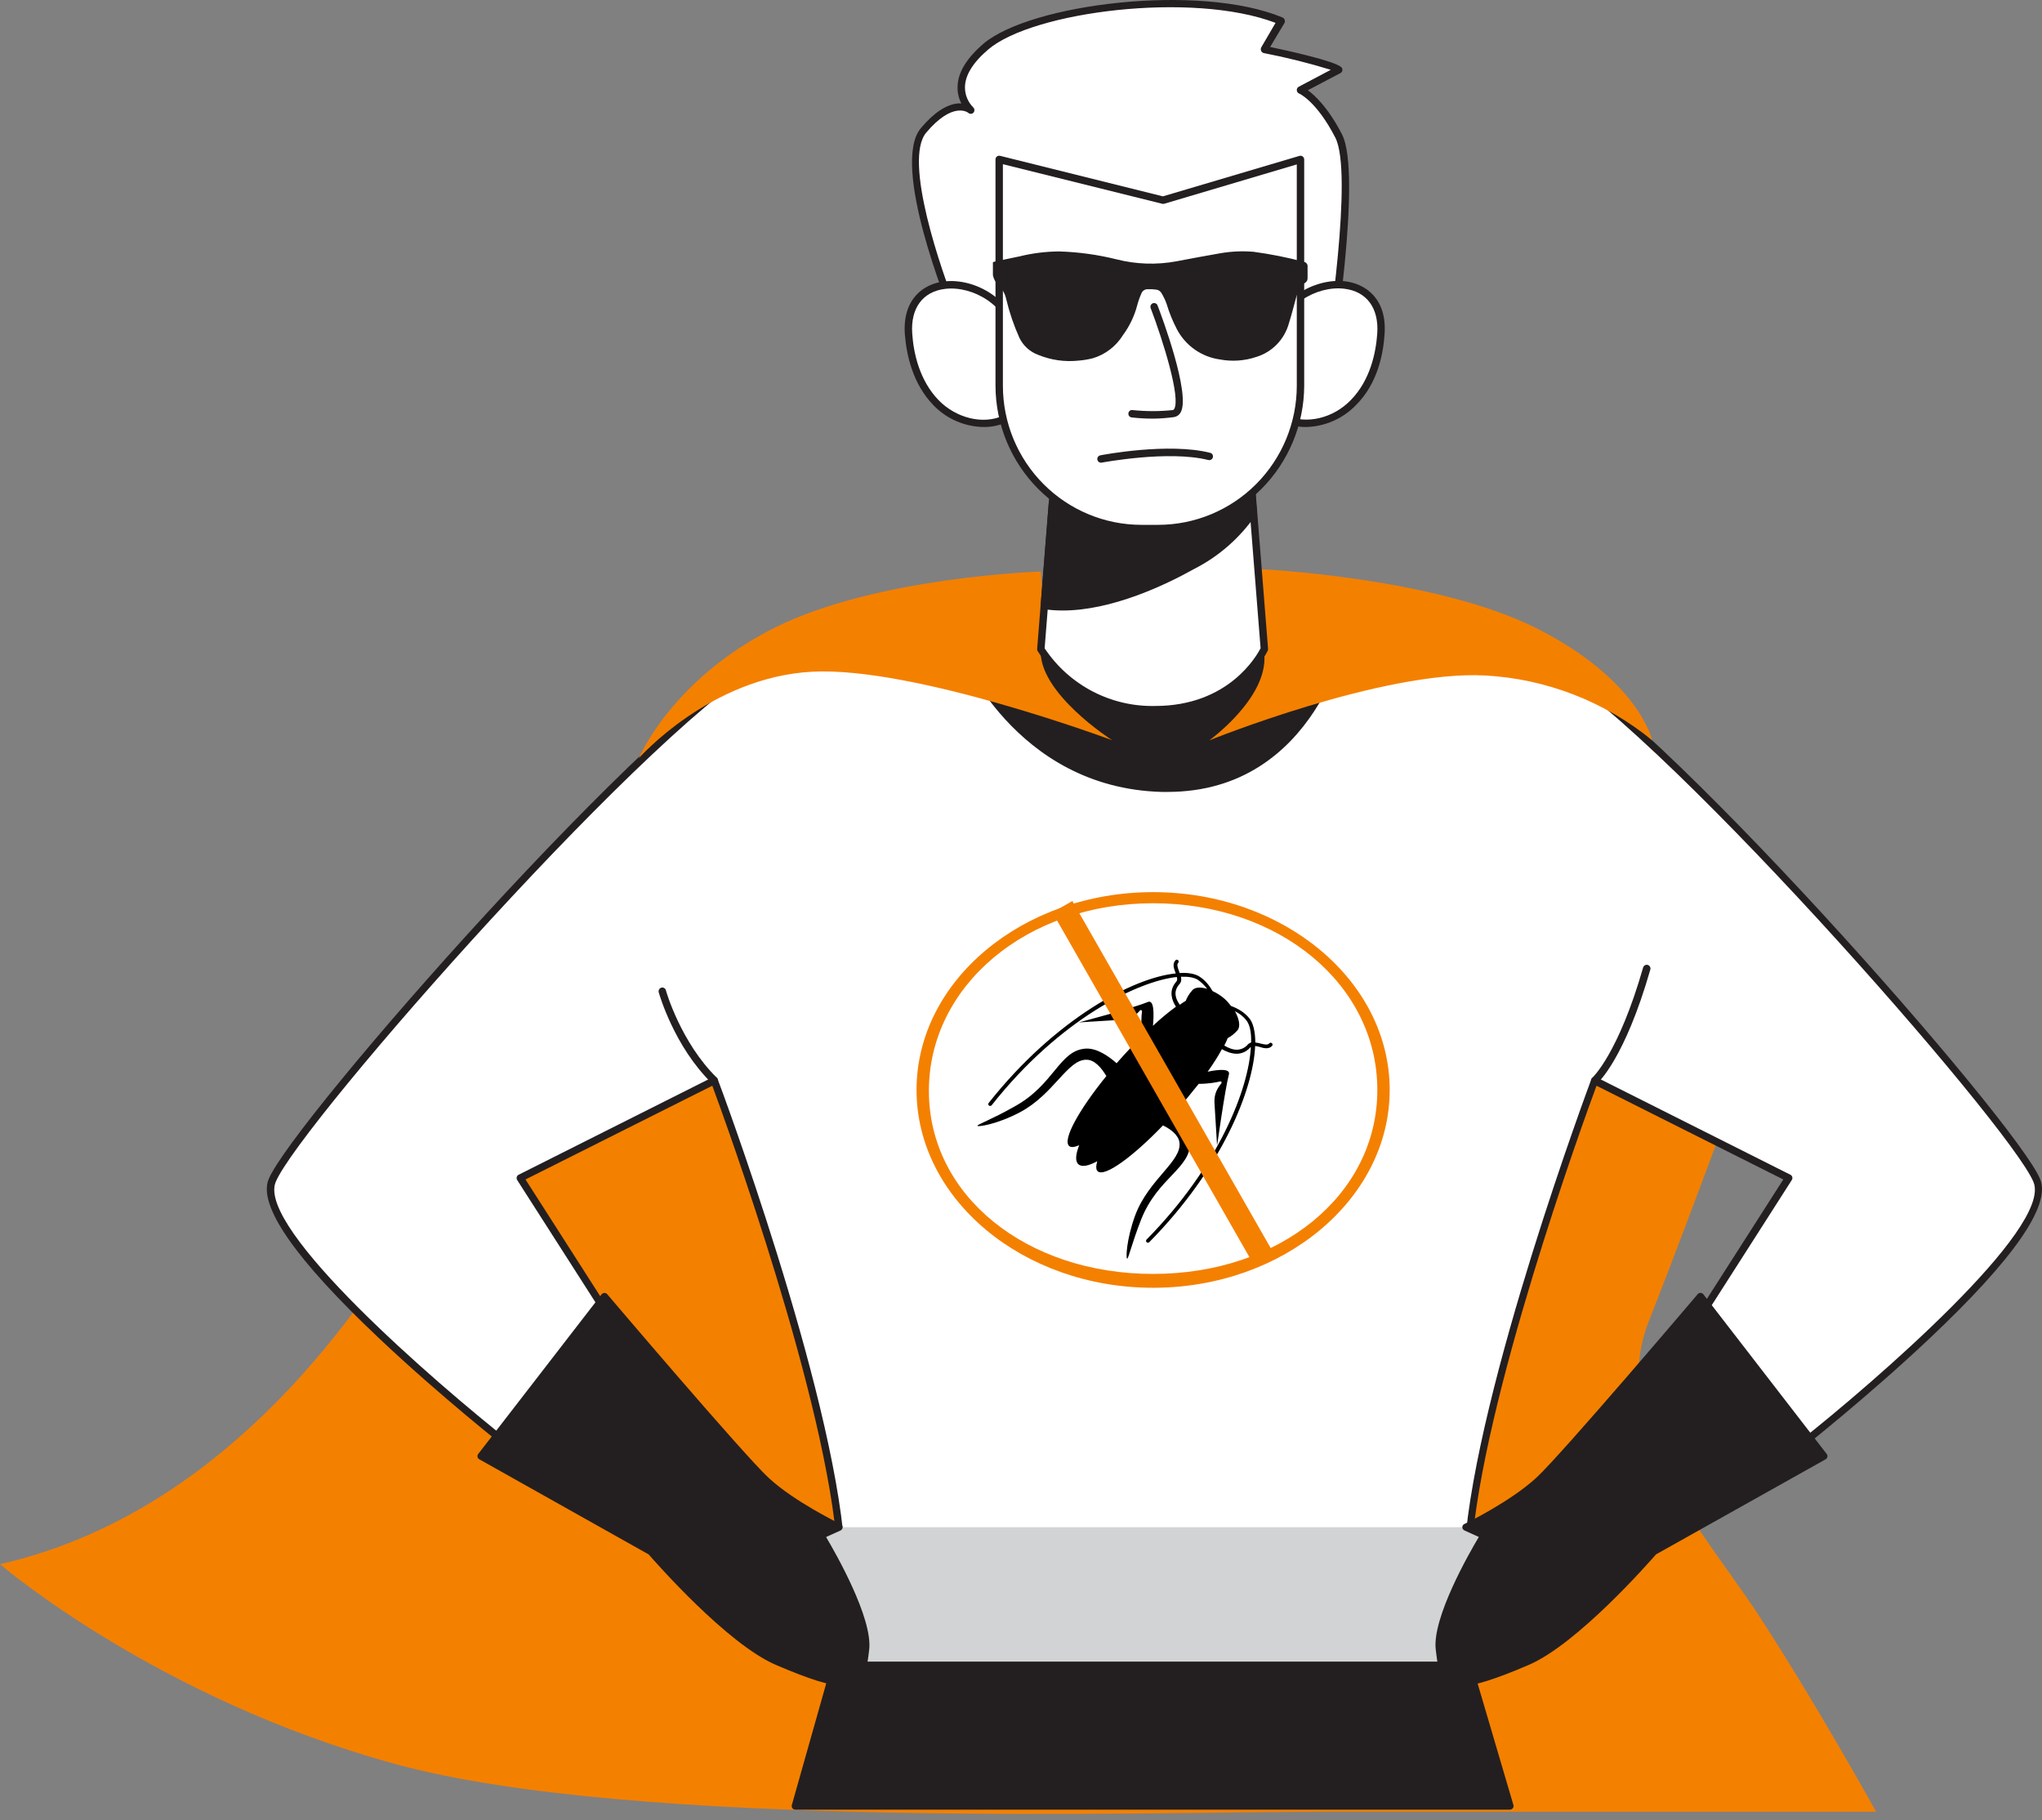
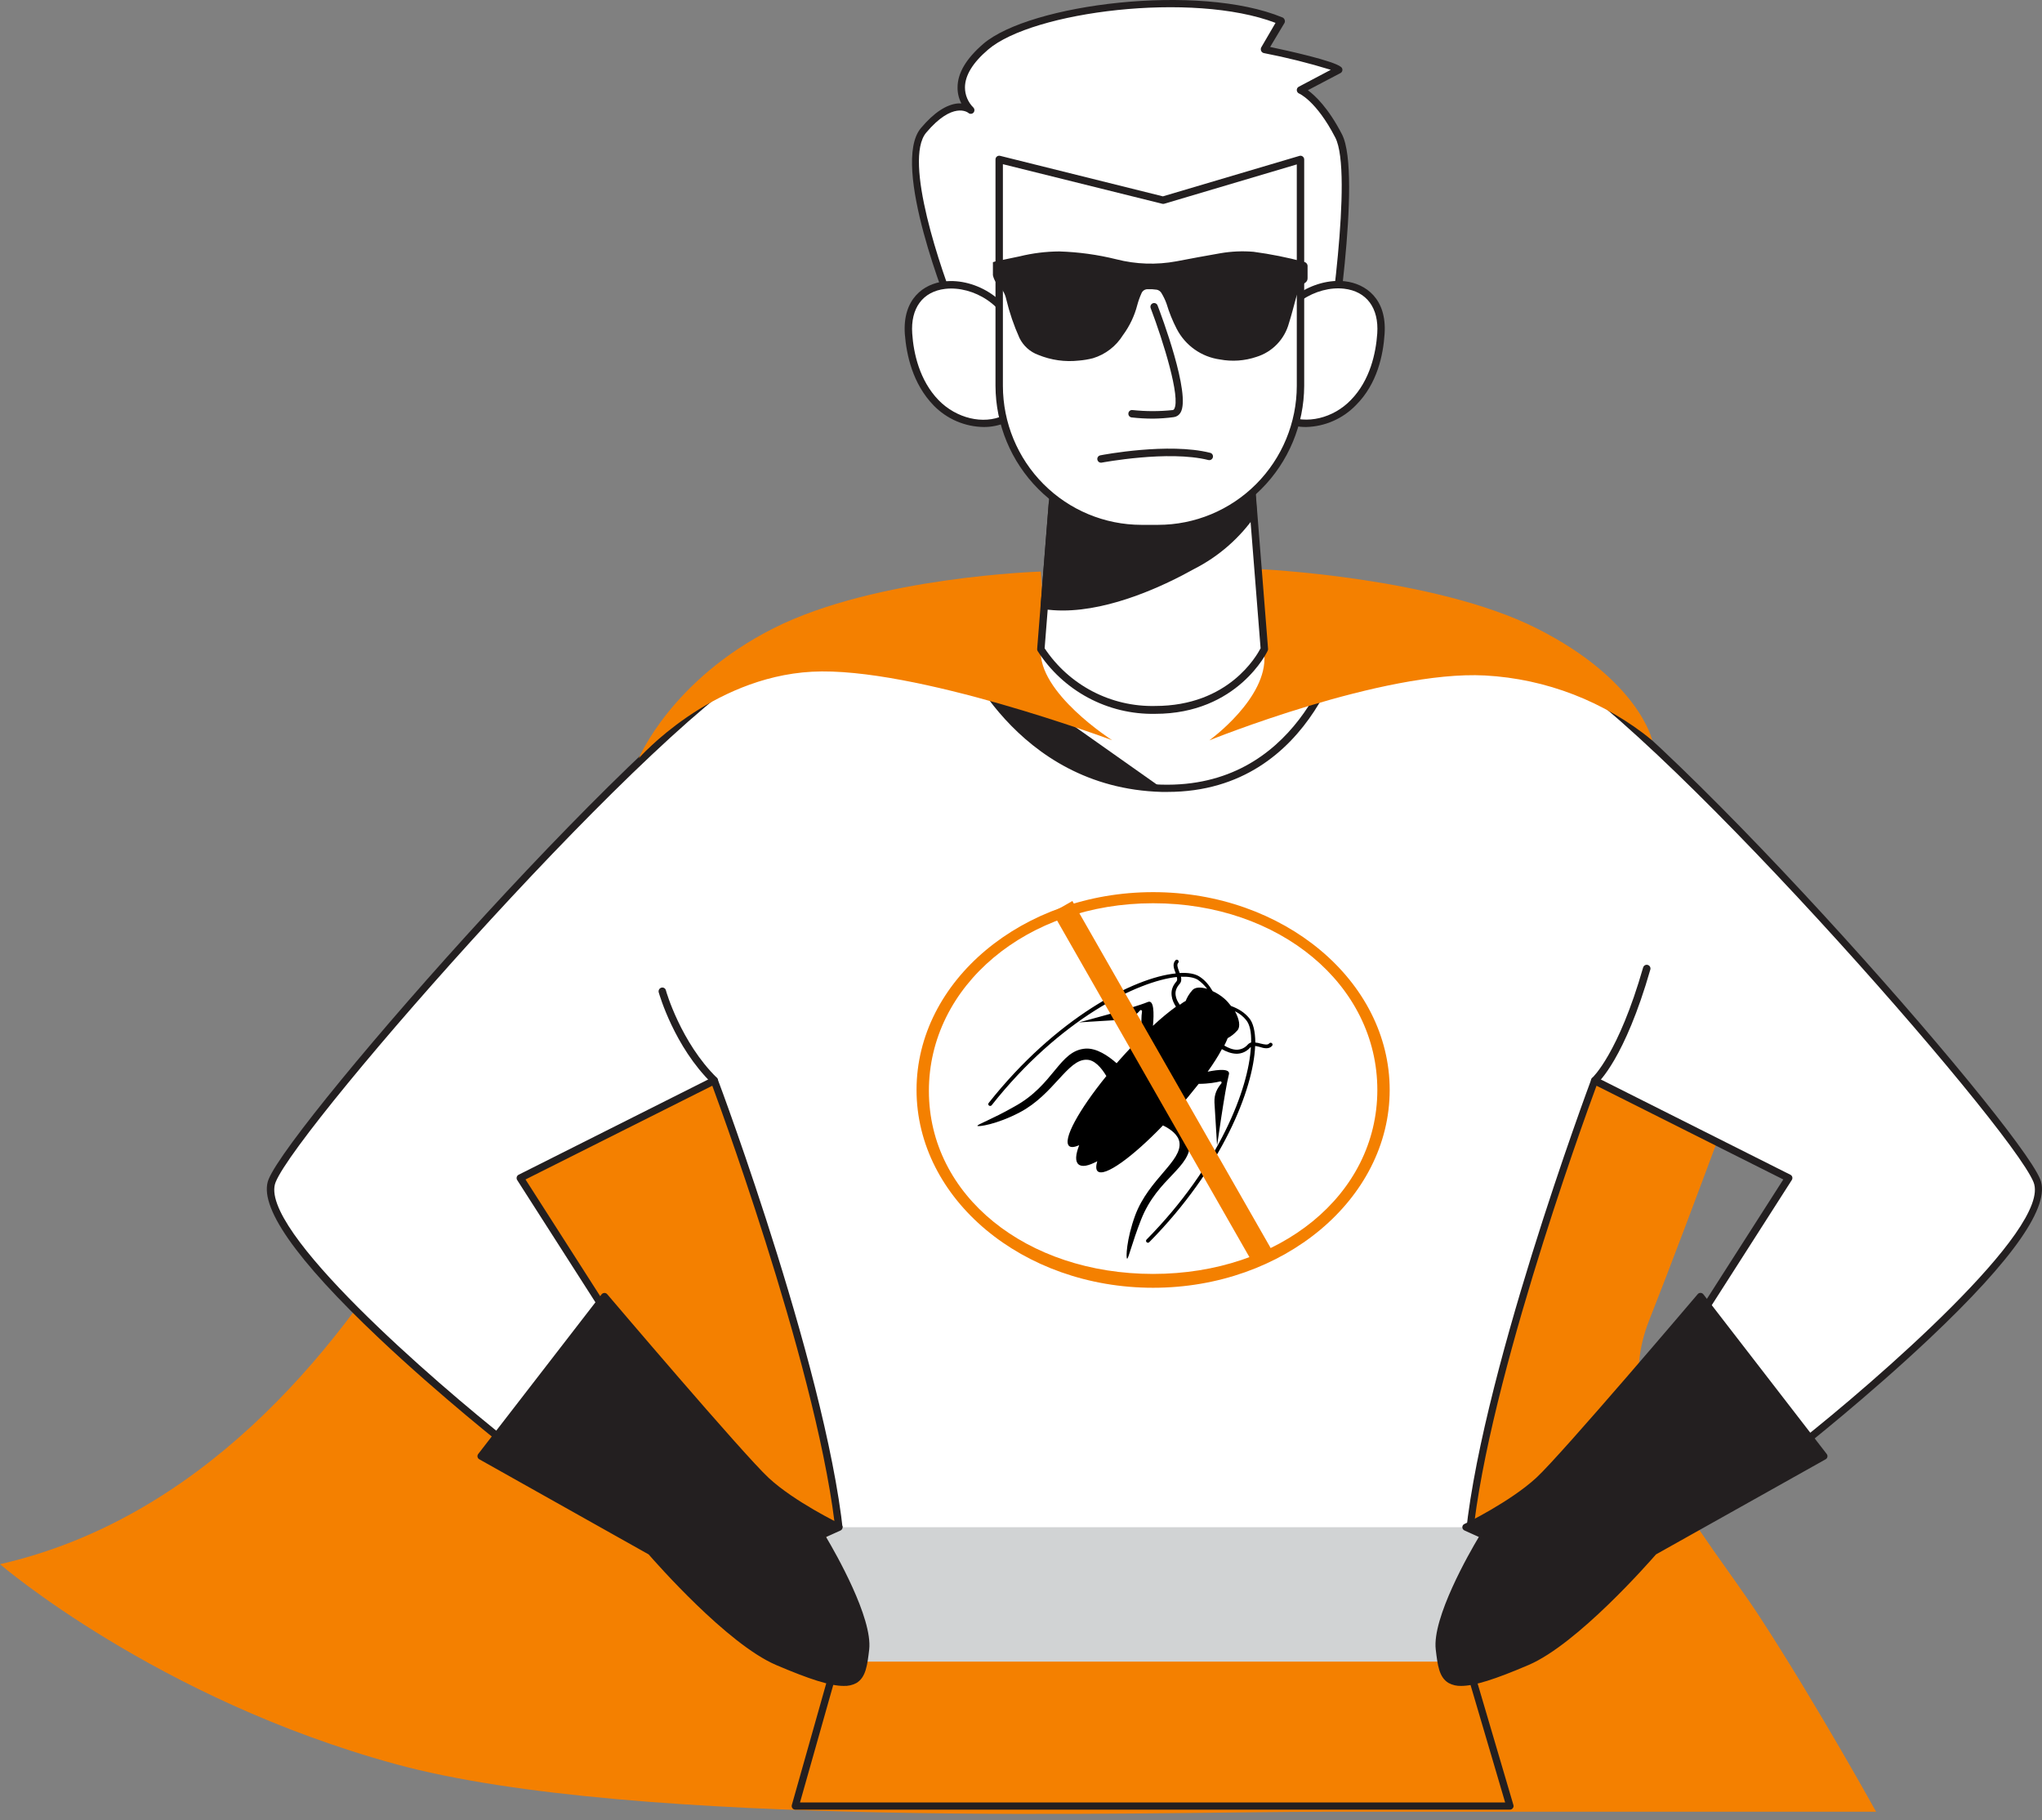
<svg xmlns="http://www.w3.org/2000/svg" width="267" height="238" viewBox="0 0 267 238" fill="none">
  <rect x="0" y="0" width="267" height="238" fill="#808080" stroke="none" />
  <path d="M71.307 121.13C71.307 121.13 51.375 192.754 0 204.508C0 204.508 20.458 222.097 51.733 230.644C83.008 239.192 149.734 236.868 173.644 236.868H245.308C245.308 236.868 237.67 223.055 230.211 211.576C222.752 200.097 210.026 186.825 215.613 172.681C221.2 158.536 230.211 133.785 230.211 133.785C230.211 133.785 184.122 109.86 152.875 105.05C121.629 100.24 71.307 121.13 71.307 121.13Z" fill="#F48000" />
-   <path d="M110.242 214.001L103.986 236.116H197.432L190.03 210.993L110.242 214.001Z" fill="#231F20" />
  <path d="M197.432 236.596H103.986C103.913 236.596 103.841 236.578 103.776 236.546C103.711 236.513 103.654 236.466 103.61 236.408C103.568 236.348 103.539 236.281 103.526 236.209C103.513 236.137 103.516 236.064 103.535 235.993L109.791 213.878C109.818 213.782 109.874 213.697 109.951 213.634C110.029 213.572 110.124 213.535 110.223 213.529L190.011 210.522C190.116 210.518 190.219 210.549 190.304 210.61C190.389 210.672 190.451 210.76 190.481 210.861L197.883 235.984C197.906 236.054 197.912 236.128 197.899 236.201C197.886 236.273 197.854 236.341 197.808 236.399C197.765 236.459 197.709 236.509 197.644 236.544C197.578 236.578 197.506 236.596 197.432 236.596V236.596ZM104.605 235.654H196.803L189.682 211.483L110.599 214.472L104.605 235.654Z" fill="#231F20" />
  <path d="M266.314 154.366C263.139 146.589 215.176 92.442 201.077 85.711C186.977 78.98 152.85 83.826 152.85 83.826H148.99C148.99 83.826 114.882 78.971 100.773 85.711C86.664 92.451 38.748 146.599 35.573 154.366C32.398 162.134 66.571 189.057 66.571 189.057L82.023 175.963L68.018 154.018L93.38 141.273C93.38 141.273 108.541 181.619 109.95 202.858H191.918C193.327 181.619 208.488 141.273 208.488 141.273L233.85 154.018L219.807 175.963L235.316 189.019C235.316 189.019 269.527 162.153 266.314 154.366Z" fill="white" />
  <path d="M191.946 203.339H109.979C109.856 203.339 109.738 203.292 109.649 203.208C109.56 203.124 109.507 203.009 109.5 202.886C108.194 183.241 94.883 146.683 93.136 141.951L68.713 154.206L82.465 175.699C82.529 175.798 82.555 175.916 82.538 176.033C82.52 176.149 82.461 176.255 82.371 176.331L66.919 189.425C66.833 189.496 66.725 189.535 66.614 189.535C66.502 189.535 66.394 189.496 66.308 189.425C66.224 189.359 57.638 182.6 49.569 174.973C38.579 164.604 33.722 157.609 35.122 154.178C38.184 146.636 86.044 92.206 100.604 85.267C114.694 78.556 147.703 83.147 149.093 83.382H152.85C154.184 83.184 187.202 78.593 201.283 85.267C215.834 92.206 263.703 146.664 266.765 154.178C268.165 157.609 263.299 164.613 252.318 174.973C244.24 182.6 235.663 189.359 235.579 189.425C235.493 189.496 235.385 189.535 235.274 189.535C235.162 189.535 235.054 189.496 234.968 189.425L219.516 176.331C219.426 176.255 219.367 176.149 219.349 176.033C219.332 175.916 219.358 175.798 219.422 175.699L233.174 154.206L208.751 141.951C207.004 146.664 193.722 183.25 192.397 202.886C192.39 203.004 192.341 203.115 192.258 203.199C192.174 203.282 192.064 203.332 191.946 203.339V203.339ZM110.429 202.396H191.495C193.073 181.214 207.915 141.536 208.065 141.121C208.117 140.996 208.215 140.895 208.338 140.839C208.464 140.786 208.606 140.786 208.732 140.839L234.095 153.584C234.156 153.613 234.21 153.655 234.254 153.707C234.298 153.759 234.33 153.82 234.348 153.885C234.365 153.952 234.368 154.022 234.357 154.09C234.346 154.158 234.32 154.223 234.283 154.281L220.474 175.869L235.316 188.425C244.954 180.808 268.353 160.597 265.892 154.555C262.858 147.098 215.345 93.045 200.889 86.154C187.08 79.555 153.292 84.268 152.982 84.325H149.046C148.642 84.325 114.854 79.611 101.036 86.154C86.589 93.045 39.039 147.098 36.042 154.555C33.572 160.597 56.971 180.808 66.609 188.425L81.441 175.869L67.623 154.281C67.587 154.223 67.563 154.158 67.553 154.089C67.543 154.021 67.548 153.952 67.567 153.885C67.586 153.82 67.618 153.759 67.662 153.707C67.705 153.655 67.76 153.613 67.821 153.584L93.183 140.839C93.244 140.813 93.309 140.8 93.376 140.8C93.442 140.8 93.507 140.813 93.568 140.839C93.632 140.865 93.689 140.903 93.737 140.952C93.786 141 93.824 141.058 93.85 141.121C94.01 141.508 108.851 181.186 110.429 202.368V202.396Z" fill="#231F20" />
-   <path d="M125.872 84.655C125.872 84.655 132.739 102.566 151.949 103.056C171.976 103.603 175.93 82.157 175.93 82.157L125.872 84.655Z" fill="#231F20" />
+   <path d="M125.872 84.655C125.872 84.655 132.739 102.566 151.949 103.056L125.872 84.655Z" fill="#231F20" />
  <path d="M152.653 103.537H151.892C132.598 103.009 125.468 85.013 125.393 84.834C125.359 84.769 125.341 84.696 125.341 84.622C125.341 84.548 125.359 84.475 125.393 84.41C125.432 84.347 125.486 84.294 125.55 84.256C125.614 84.219 125.686 84.197 125.76 84.193L175.818 81.695C175.888 81.694 175.958 81.708 176.022 81.735C176.087 81.763 176.145 81.804 176.193 81.855C176.239 81.91 176.272 81.973 176.291 82.041C176.311 82.109 176.316 82.181 176.306 82.251C176.344 82.496 172.239 103.537 152.653 103.537ZM126.53 85.088C127.948 88.19 135.247 102.132 151.892 102.585C169.458 103.056 174.437 86.059 175.273 82.656L126.53 85.088Z" fill="#231F20" />
  <path d="M83.526 99.135C83.526 99.135 92.826 88.548 106.165 87.822C119.504 87.097 145.42 96.778 145.42 96.778C145.42 96.778 135.642 90.547 136.092 84.853C136.367 81.484 136.367 78.098 136.092 74.728C136.092 74.728 114.563 75.379 101.167 82.129C87.772 88.878 83.526 99.135 83.526 99.135Z" fill="#F48000" />
  <path d="M216.04 96.797C209.83 91.717 202.173 88.746 194.172 88.313C180.834 87.606 158.12 96.797 158.12 96.797C158.12 96.797 165.766 91.291 165.316 85.598C164.865 79.904 164.489 74.399 164.489 74.399C164.489 74.399 187.512 75.398 200.917 82.147C214.321 88.897 216.04 96.797 216.04 96.797Z" fill="#F48000" />
  <path d="M193.496 199.672H108.043V217.243H193.496V199.672Z" fill="#D1D3D4" />
  <path d="M79.036 169.506L62.898 190.377L85.114 202.858C85.114 202.858 95.099 214.434 101.647 217.243C112.355 221.834 112.628 220.071 113.154 215.594C113.68 211.116 107.33 200.728 107.33 200.728L109.687 199.672C109.687 199.672 103.629 196.749 100.191 193.563C96.752 190.377 79.036 169.506 79.036 169.506Z" fill="#231F20" />
  <path d="M110.298 220.42C108.56 220.42 105.855 219.553 101.459 217.677C95.071 214.934 85.706 204.244 84.813 203.225L62.673 190.791C62.612 190.759 62.56 190.713 62.519 190.658C62.479 190.602 62.451 190.539 62.438 190.471C62.425 190.405 62.426 190.337 62.443 190.272C62.459 190.207 62.489 190.146 62.532 190.094L78.661 169.223C78.705 169.168 78.761 169.123 78.824 169.092C78.887 169.061 78.957 169.045 79.027 169.044C79.096 169.04 79.165 169.053 79.229 169.081C79.292 169.109 79.349 169.151 79.393 169.204C79.572 169.411 97.138 190.094 100.51 193.224C103.882 196.353 109.828 199.228 109.903 199.257C109.985 199.293 110.054 199.353 110.102 199.428C110.151 199.504 110.176 199.591 110.176 199.681C110.173 199.771 110.145 199.859 110.096 199.934C110.046 200.009 109.976 200.068 109.894 200.105L108.015 200.954C109.255 203.046 114.112 211.54 113.651 215.659C113.407 217.705 113.219 219.317 111.961 220.052C111.449 220.321 110.875 220.448 110.298 220.42V220.42ZM63.603 190.254L85.349 202.509C85.394 202.538 85.435 202.573 85.471 202.613C85.574 202.726 95.456 214.142 101.834 216.875C107.395 219.251 110.289 219.977 111.463 219.289C112.271 218.817 112.458 217.582 112.684 215.603C113.191 211.304 107.048 201.142 106.935 201.048C106.898 200.992 106.874 200.927 106.866 200.86C106.858 200.793 106.865 200.725 106.888 200.661C106.907 200.597 106.939 200.538 106.983 200.487C107.027 200.437 107.081 200.396 107.142 200.369L108.588 199.709C105.466 198.153 102.54 196.229 99.871 193.978C96.687 191.027 81.695 173.427 79.055 170.316L63.603 190.254Z" fill="#231F20" />
  <path d="M222.315 169.506L238.453 190.377L216.238 202.858C216.238 202.858 206.252 214.434 199.705 217.243C188.997 221.834 188.724 220.071 188.198 215.594C187.672 211.116 194.022 200.728 194.022 200.728L191.664 199.672C191.664 199.672 197.723 196.749 201.161 193.563C204.599 190.377 222.315 169.506 222.315 169.506Z" fill="#231F20" />
  <path d="M191.054 220.42C190.485 220.44 189.922 220.31 189.419 220.043C188.161 219.308 187.973 217.696 187.728 215.65C187.249 211.531 192.106 203.037 193.365 200.944L191.486 200.096C191.404 200.059 191.334 199.999 191.284 199.924C191.235 199.849 191.207 199.762 191.204 199.672C191.204 199.582 191.229 199.494 191.277 199.419C191.326 199.344 191.395 199.284 191.476 199.247C191.533 199.247 197.507 196.316 200.87 193.214C204.233 190.113 221.808 169.402 221.987 169.195C222.031 169.142 222.088 169.099 222.151 169.072C222.215 169.044 222.284 169.031 222.353 169.034C222.423 169.035 222.493 169.052 222.556 169.083C222.619 169.114 222.675 169.159 222.719 169.214L238.848 190.094C238.89 190.146 238.921 190.207 238.937 190.272C238.953 190.337 238.955 190.405 238.942 190.471C238.929 190.539 238.901 190.603 238.861 190.658C238.82 190.713 238.767 190.759 238.707 190.792L216.529 203.226C215.637 204.244 206.271 214.934 199.884 217.677C195.497 219.553 192.792 220.42 191.054 220.42ZM192.763 199.681L194.21 200.341C194.271 200.368 194.325 200.409 194.369 200.459C194.413 200.51 194.445 200.569 194.464 200.633C194.493 200.693 194.509 200.759 194.509 200.826C194.509 200.893 194.493 200.96 194.464 201.02C194.398 201.114 188.208 211.276 188.715 215.575C188.94 217.554 189.128 218.789 189.936 219.261C191.129 219.949 194.003 219.261 199.564 216.847C205.942 214.114 215.824 202.707 215.928 202.585C215.964 202.545 216.005 202.51 216.05 202.481L237.796 190.226L222.344 170.241C219.704 173.352 204.712 190.98 201.528 193.902C198.845 196.16 195.903 198.088 192.763 199.643V199.681Z" fill="#231F20" />
  <path d="M124.792 41.018C124.792 41.018 116.855 21.655 120.715 17.055C124.576 12.455 126.887 14.406 126.887 14.406C126.887 14.406 123.007 11.041 128.822 6.092C134.637 1.143 156.335 -1.874 167.439 2.726L165.297 6.441C165.297 6.441 173.967 8.213 175.019 9.099L170.012 11.795C170.012 11.795 172.398 12.681 175.038 17.819C177.677 22.956 173.563 48.183 173.563 48.183C173.563 48.183 131.847 51.256 124.792 41.018Z" fill="white" />
  <path d="M159.708 49.087C146.782 49.087 128.906 47.834 124.388 41.244C124.387 41.213 124.387 41.181 124.388 41.15C124.059 40.358 116.385 21.514 120.415 16.744C122.106 14.736 123.74 13.652 125.281 13.52H125.703C125.366 12.875 125.195 12.156 125.205 11.427C125.205 9.542 126.342 7.657 128.578 5.724C134.702 0.511 156.758 -2.242 167.692 2.283C167.755 2.31 167.813 2.35 167.859 2.4C167.906 2.451 167.942 2.51 167.965 2.575C167.992 2.639 168.007 2.708 168.007 2.778C168.007 2.848 167.992 2.917 167.965 2.981L166.076 6.139C168.387 6.629 174.371 7.939 175.348 8.759C175.411 8.809 175.461 8.874 175.492 8.948C175.523 9.022 175.535 9.104 175.526 9.184C175.517 9.264 175.489 9.34 175.443 9.406C175.397 9.472 175.335 9.525 175.263 9.561L171.008 11.795C171.947 12.483 173.676 14.086 175.47 17.564C178.157 22.777 174.211 47.202 174.033 48.239C174.016 48.347 173.963 48.446 173.883 48.519C173.803 48.593 173.7 48.637 173.591 48.644C172.971 48.673 167.166 49.087 159.708 49.087ZM125.215 40.735C131.79 50.162 168.941 47.956 173.122 47.673C173.619 44.506 176.964 22.589 174.596 17.988C172.098 13.143 169.843 12.21 169.824 12.21C169.749 12.169 169.685 12.11 169.639 12.037C169.593 11.964 169.566 11.881 169.561 11.795C169.555 11.703 169.576 11.611 169.621 11.53C169.666 11.45 169.733 11.385 169.815 11.342L174.005 9.127C171.127 8.242 168.205 7.512 165.25 6.94C165.174 6.923 165.103 6.889 165.043 6.84C164.982 6.791 164.934 6.728 164.902 6.657C164.87 6.588 164.854 6.512 164.854 6.436C164.854 6.359 164.87 6.284 164.902 6.214L166.781 2.99C155.932 -1.148 135.031 1.491 129.207 6.478C127.206 8.184 126.182 9.844 126.173 11.427C126.173 11.917 126.27 12.402 126.459 12.853C126.647 13.305 126.924 13.714 127.272 14.057C127.36 14.15 127.409 14.273 127.409 14.401C127.409 14.53 127.36 14.653 127.272 14.745C127.181 14.833 127.06 14.882 126.934 14.882C126.808 14.882 126.687 14.833 126.596 14.745C126.52 14.689 124.576 13.228 121.1 17.347C118.085 20.948 123.036 35.362 125.215 40.735Z" fill="#231F20" />
  <path d="M132.927 44.176C131.621 36.031 118.151 34.033 118.837 43.629C118.936 46.964 120.207 50.156 122.425 52.642C124.736 54.998 128.456 56.111 131.461 54.763" fill="white" />
  <path d="M128.643 55.828C127.416 55.814 126.203 55.557 125.075 55.072C123.946 54.586 122.925 53.882 122.068 53C119.325 50.172 118.527 46.401 118.311 43.686C117.991 39.086 120.772 37.087 123.486 36.795C127.544 36.324 132.589 39.227 133.378 44.12C133.397 44.247 133.365 44.377 133.289 44.481C133.214 44.585 133.1 44.655 132.974 44.676C132.911 44.688 132.846 44.687 132.783 44.673C132.72 44.659 132.661 44.632 132.609 44.594C132.557 44.556 132.514 44.507 132.481 44.452C132.448 44.396 132.427 44.334 132.42 44.27C131.724 39.915 127.197 37.351 123.599 37.766C120.659 38.105 119.043 40.292 119.278 43.611C119.447 46.156 120.217 49.729 122.726 52.321C125.065 54.706 128.559 55.535 131.18 54.338C131.297 54.286 131.43 54.282 131.55 54.328C131.669 54.374 131.766 54.466 131.818 54.583C131.871 54.701 131.874 54.834 131.829 54.955C131.783 55.075 131.691 55.172 131.574 55.224C130.649 55.627 129.651 55.832 128.643 55.828V55.828Z" fill="#231F20" />
  <path d="M166.499 44.176C167.796 36.031 181.266 34.033 180.589 43.629C180.49 46.964 179.219 50.156 177.001 52.642C174.69 54.998 170.971 56.111 167.965 54.763" fill="white" />
  <path d="M170.783 55.828C169.748 55.837 168.723 55.624 167.777 55.206C167.718 55.18 167.666 55.143 167.622 55.097C167.578 55.051 167.543 54.996 167.521 54.937C167.498 54.877 167.487 54.813 167.489 54.749C167.491 54.685 167.506 54.623 167.532 54.565C167.586 54.448 167.683 54.357 167.802 54.311C167.921 54.265 168.054 54.268 168.171 54.319C170.839 55.517 174.324 54.687 176.625 52.302C179.162 49.71 179.904 46.137 180.082 43.592C180.308 40.273 178.692 38.087 175.752 37.747C172.145 37.323 167.626 39.906 166.941 44.252C166.932 44.316 166.91 44.378 166.876 44.434C166.843 44.489 166.798 44.538 166.745 44.575C166.693 44.613 166.633 44.64 166.57 44.654C166.506 44.668 166.441 44.669 166.377 44.657C166.314 44.648 166.254 44.626 166.199 44.593C166.145 44.56 166.098 44.516 166.061 44.464C166.024 44.412 165.998 44.353 165.985 44.29C165.971 44.228 165.97 44.163 165.983 44.101C166.762 39.208 171.825 36.314 175.865 36.776C178.579 37.097 181.36 39.067 181.04 43.667C180.862 46.373 180.101 50.181 177.283 52.981C175.57 54.746 173.237 55.768 170.783 55.828Z" fill="#231F20" />
  <path d="M165.316 84.872C165.316 84.872 161.671 92.866 151.037 92.866C148.073 92.947 145.138 92.256 142.519 90.86C139.899 89.464 137.685 87.411 136.092 84.9L136.543 79.244L137.586 66.046L138.525 53.678H162.798L163.606 63.794L163.85 67.074L165.316 84.872Z" fill="white" />
  <path d="M151.038 93.328C147.99 93.389 144.977 92.665 142.287 91.226C139.597 89.787 137.319 87.681 135.67 85.107C135.623 85.024 135.604 84.929 135.613 84.834L138.093 53.537C138.1 53.414 138.154 53.299 138.243 53.215C138.332 53.131 138.45 53.084 138.572 53.084H162.845C162.967 53.084 163.085 53.131 163.174 53.215C163.263 53.299 163.317 53.414 163.324 53.537L165.804 84.834C165.807 84.918 165.791 85.002 165.757 85.079C165.72 85.154 161.859 93.328 151.038 93.328ZM136.59 84.759C138.171 87.135 140.324 89.071 142.85 90.39C145.375 91.708 148.191 92.365 151.038 92.3C160.666 92.3 164.329 85.701 164.827 84.759L162.394 54.046H139.023L136.59 84.759Z" fill="#231F20" />
  <path d="M163.925 66.97C161.889 69.936 159.148 72.347 155.95 73.984C150.728 76.887 142.912 80.149 136.572 79.178L137.614 65.98C142.26 66.564 146.958 66.596 151.611 66.075C155.706 65.716 159.924 65.311 163.681 63.727L163.925 66.97Z" fill="#231F20" />
  <path d="M138.957 79.819C138.124 79.821 137.292 79.761 136.468 79.64C136.352 79.621 136.247 79.559 136.174 79.467C136.101 79.374 136.065 79.258 136.074 79.14L137.116 65.942C137.121 65.878 137.14 65.815 137.171 65.759C137.201 65.702 137.244 65.652 137.295 65.613C137.391 65.546 137.507 65.516 137.624 65.528C142.232 66.111 146.892 66.139 151.507 65.613C155.321 65.283 159.642 64.906 163.446 63.303C163.511 63.268 163.584 63.25 163.658 63.25C163.731 63.25 163.804 63.268 163.869 63.303C163.932 63.34 163.986 63.392 164.025 63.455C164.064 63.517 164.088 63.588 164.094 63.661L164.339 66.942C164.343 67.041 164.317 67.14 164.264 67.225C162.196 70.268 159.395 72.736 156.119 74.398C152.306 76.529 145.345 79.819 138.957 79.819ZM137.079 78.772C143.701 79.583 151.573 75.888 155.734 73.569C158.82 72 161.472 69.691 163.456 66.847L163.268 64.368C159.51 65.82 155.34 66.178 151.657 66.508C147.138 67.027 142.575 67.027 138.056 66.508L137.079 78.772Z" fill="#231F20" />
  <path d="M151.413 69.063H149.243C144.32 69.061 139.599 67.099 136.114 63.609C132.63 60.12 130.666 55.386 130.654 50.445V20.845L152.061 26.171L170.012 20.845V50.445C170 55.387 168.035 60.123 164.548 63.613C161.062 67.103 156.338 69.063 151.413 69.063V69.063Z" fill="white" />
  <path d="M151.413 69.544H149.243C144.193 69.539 139.351 67.526 135.775 63.947C132.2 60.368 130.183 55.513 130.165 50.445V20.845C130.164 20.77 130.181 20.696 130.214 20.629C130.246 20.562 130.294 20.503 130.353 20.458C130.411 20.414 130.479 20.383 130.55 20.369C130.622 20.354 130.696 20.355 130.766 20.373L152.052 25.671L169.9 20.383C169.972 20.359 170.05 20.354 170.125 20.367C170.2 20.38 170.271 20.411 170.332 20.458C170.392 20.503 170.441 20.561 170.475 20.628C170.51 20.695 170.528 20.769 170.529 20.845V50.445C170.509 55.519 168.486 60.378 164.903 63.958C161.32 67.537 156.469 69.546 151.413 69.544V69.544ZM131.133 21.467V50.445C131.138 55.264 133.047 59.884 136.443 63.291C139.838 66.698 144.442 68.615 149.243 68.62H151.413C156.221 68.622 160.833 66.709 164.235 63.301C167.638 59.894 169.554 55.269 169.561 50.445V21.495L152.221 26.642C152.138 26.665 152.05 26.665 151.967 26.642L131.133 21.467Z" fill="#231F20" />
  <path d="M129.827 35.975V34.278L130.175 34.174L133.331 33.514C135.025 33.099 136.762 32.884 138.507 32.873C141.022 32.951 143.522 33.295 145.965 33.901C148.533 34.558 151.212 34.648 153.818 34.165C155.697 33.807 157.651 33.439 159.576 33.109C161.006 32.862 162.461 32.799 163.907 32.92C166.124 33.218 168.32 33.656 170.482 34.231C170.629 34.252 170.762 34.33 170.854 34.447C170.945 34.565 170.987 34.714 170.971 34.862C170.971 35.362 170.971 35.805 170.971 36.343C170.98 36.473 170.953 36.603 170.891 36.718C170.829 36.834 170.736 36.929 170.623 36.993C170.232 37.237 169.935 37.605 169.778 38.039C169.656 38.325 169.553 38.618 169.468 38.916C169.158 40.038 168.885 41.16 168.528 42.272C168.247 43.3 167.712 44.24 166.973 45.006C166.234 45.772 165.316 46.339 164.301 46.655C162.757 47.181 161.104 47.298 159.501 46.995C158.313 46.83 157.181 46.382 156.2 45.688C155.22 44.994 154.419 44.075 153.865 43.007C153.318 41.952 152.871 40.847 152.531 39.708C152.348 39.2 152.112 38.714 151.827 38.256C151.694 38.066 151.497 37.932 151.272 37.879C150.884 37.819 150.491 37.797 150.098 37.813C149.915 37.801 149.733 37.849 149.579 37.949C149.425 38.05 149.308 38.197 149.243 38.369C149.025 38.853 148.846 39.355 148.708 39.868C148.341 41.294 147.703 42.635 146.829 43.818C145.931 45.267 144.539 46.339 142.912 46.834C142.296 46.992 141.667 47.096 141.033 47.146C139.243 47.34 137.432 47.084 135.764 46.401C134.691 46.012 133.809 45.221 133.303 44.195C132.569 42.566 131.99 40.871 131.574 39.133C131.442 38.499 131.136 37.915 130.691 37.445C130.251 37.062 129.948 36.546 129.827 35.975Z" fill="#231F20" />
  <path d="M150.774 54.734C149.833 54.735 148.892 54.682 147.956 54.574C147.893 54.566 147.832 54.545 147.777 54.513C147.722 54.481 147.674 54.439 147.635 54.388C147.597 54.337 147.569 54.279 147.553 54.217C147.537 54.155 147.534 54.09 147.543 54.027C147.55 53.964 147.569 53.903 147.6 53.848C147.631 53.793 147.673 53.744 147.723 53.706C147.773 53.667 147.83 53.639 147.891 53.623C147.952 53.607 148.016 53.603 148.079 53.612C149.833 53.797 151.603 53.797 153.358 53.612C153.394 53.605 153.428 53.589 153.457 53.566C153.487 53.543 153.51 53.514 153.527 53.48C154.4 52.019 152.108 44.638 150.455 40.283C150.409 40.162 150.413 40.027 150.466 39.909C150.519 39.79 150.616 39.698 150.737 39.651C150.796 39.629 150.859 39.618 150.922 39.62C150.986 39.622 151.048 39.637 151.106 39.663C151.163 39.689 151.215 39.727 151.258 39.773C151.301 39.82 151.335 39.874 151.357 39.934C151.817 41.122 155.753 51.605 154.363 53.942C154.271 54.103 154.143 54.24 153.99 54.343C153.837 54.446 153.662 54.512 153.48 54.536C152.583 54.657 151.679 54.723 150.774 54.734V54.734Z" fill="#231F20" />
  <path d="M143.955 60.494C143.843 60.493 143.734 60.454 143.649 60.381C143.563 60.309 143.505 60.209 143.485 60.098C143.473 60.035 143.473 59.971 143.486 59.909C143.499 59.846 143.524 59.787 143.56 59.734C143.596 59.682 143.641 59.637 143.695 59.602C143.748 59.567 143.808 59.544 143.87 59.532C144.227 59.457 152.803 57.836 158.233 59.202C158.295 59.217 158.353 59.243 158.405 59.281C158.457 59.318 158.5 59.365 158.533 59.42C158.567 59.474 158.589 59.535 158.598 59.597C158.608 59.661 158.605 59.725 158.59 59.787C158.574 59.849 158.547 59.908 158.509 59.96C158.471 60.012 158.423 60.056 158.368 60.089C158.313 60.122 158.252 60.144 158.189 60.154C158.125 60.164 158.06 60.161 157.998 60.145C152.775 58.835 144.143 60.475 144.049 60.484L143.955 60.494Z" fill="#231F20" />
  <path d="M150.774 168.365C133.716 168.365 119.842 156.761 119.842 142.498C119.842 128.235 133.716 116.64 150.774 116.64C167.833 116.64 181.707 128.235 181.707 142.498C181.707 156.761 167.833 168.365 150.774 168.365ZM150.774 118.092C134.233 118.092 121.457 128.888 121.457 142.623C121.457 156.358 134.233 166.555 150.774 166.555C167.316 166.555 180.092 156.242 180.092 142.498C180.092 128.754 167.316 118.092 150.774 118.092Z" fill="#F48000" />
  <path d="M93.408 141.763C93.281 141.762 93.16 141.711 93.07 141.621C88.167 136.842 86.213 130.017 86.128 129.734C86.096 129.609 86.114 129.476 86.177 129.364C86.24 129.252 86.344 129.168 86.467 129.131C86.528 129.112 86.593 129.106 86.657 129.113C86.721 129.12 86.783 129.14 86.839 129.172C86.895 129.204 86.944 129.246 86.984 129.298C87.023 129.349 87.052 129.407 87.068 129.47C87.068 129.536 89.031 136.323 93.747 140.924C93.834 141.016 93.883 141.14 93.883 141.268C93.883 141.396 93.834 141.519 93.747 141.612C93.658 141.705 93.537 141.759 93.408 141.763V141.763Z" fill="#231F20" />
  <path d="M208.516 141.763C208.417 141.765 208.32 141.736 208.237 141.681C208.155 141.625 208.092 141.545 208.057 141.452C208.022 141.359 208.017 141.257 208.042 141.161C208.067 141.065 208.121 140.978 208.197 140.914C208.253 140.858 211.616 137.756 214.847 126.491C214.865 126.429 214.895 126.372 214.935 126.321C214.975 126.271 215.025 126.229 215.081 126.198C215.138 126.167 215.199 126.147 215.263 126.14C215.327 126.133 215.392 126.139 215.453 126.157C215.515 126.175 215.573 126.205 215.623 126.245C215.673 126.285 215.715 126.335 215.746 126.391C215.777 126.448 215.796 126.51 215.803 126.574C215.81 126.638 215.805 126.703 215.787 126.765C212.443 138.407 208.986 141.518 208.845 141.64C208.755 141.722 208.638 141.766 208.516 141.763Z" fill="#231F20" />
  <path d="M164.116 136.752C164.291 136.766 164.469 136.829 164.67 136.867C165.254 137.055 165.909 137.213 166.328 136.74C166.421 136.635 166.413 136.486 166.307 136.393C166.202 136.3 166.054 136.309 165.96 136.414C165.751 136.651 165.398 136.573 164.818 136.435C164.591 136.374 164.363 136.313 164.139 136.302C164.124 134.836 163.857 133.709 163.323 133.095C162.733 132.386 161.956 131.886 160.965 131.524C160.722 131.216 160.454 130.885 160.138 130.606C159.639 130.164 159.096 129.824 158.559 129.584C158.089 128.792 157.551 128.129 156.828 127.676C156.259 127.313 155.378 127.144 154.239 127.214C154.209 127.141 154.207 127.091 154.177 127.019C153.969 126.46 153.849 126.119 154.058 125.882C154.152 125.777 154.143 125.628 154.037 125.535C153.932 125.442 153.784 125.451 153.691 125.556C153.248 126.056 153.509 126.662 153.717 127.221C153.717 127.221 153.743 127.244 153.72 127.27C148.283 127.804 138.085 133.081 129.285 144.19C129.192 144.295 129.201 144.444 129.306 144.537C129.411 144.63 129.583 144.595 129.653 144.516C138.566 133.226 148.808 128.269 153.873 127.734C153.937 127.979 153.949 128.177 153.81 128.335C153.321 128.887 153.11 129.497 153.201 130.187C153.257 130.706 153.486 131.189 153.76 131.62C152.855 132.272 151.836 133.106 150.754 134.117C150.903 132.467 150.894 130.677 150.093 131C148.03 131.848 140.957 133.7 141.079 133.668C142.467 133.583 143.904 133.494 146.678 133.324C147.867 133.251 148.507 132.739 149.066 132.108C149.159 132.003 149.337 132.066 149.323 132.241C149.233 132.818 149.177 133.941 149.366 135.421C148.453 136.347 147.469 137.353 146.492 138.457L146.003 139.01C144.874 138.01 143.397 137.032 141.983 137.094C138.466 137.31 137.871 141.847 132.574 144.709C129.737 146.326 127.766 147.019 127.801 147.19C127.836 147.362 130.351 147.009 133.338 145.433C137.797 143.095 139.604 138.458 142.096 138.554C143.117 138.565 143.999 139.58 144.662 140.683C141.03 145.159 138.903 149.044 139.796 149.834C140.033 150.044 140.502 149.99 141.108 149.729C140.635 150.952 140.563 151.826 141.01 152.221C141.457 152.617 142.316 152.44 143.472 151.821C143.287 152.454 143.29 152.926 143.527 153.136C144.42 153.926 148.041 151.316 152.065 147.14C153.115 147.648 154.055 148.386 154.211 149.321C154.609 151.783 150.226 154.141 148.448 158.851C147.274 162.031 147.202 164.547 147.377 164.561C147.552 164.575 148 162.533 149.184 159.501C151.38 153.896 155.811 152.753 155.598 149.235C155.517 147.898 154.495 146.618 153.418 145.665L153.906 145.112C154.93 143.955 155.855 142.804 156.733 141.706C158.051 141.7 159.009 141.516 159.548 141.384C159.671 141.351 159.779 141.494 159.712 141.622C159.18 142.277 158.75 142.974 158.795 144.14C158.966 146.965 159.05 148.352 159.135 149.739C159.144 149.888 160.122 142.641 160.686 140.468C160.889 139.71 159.403 139.801 157.905 140.117C158.661 139.051 159.297 138.067 159.765 137.168C160.357 137.505 161.019 137.762 161.716 137.769C162.386 137.753 162.992 137.492 163.481 136.94C163.504 136.913 163.504 136.913 163.554 136.91C163.281 142.248 159.469 152.379 149.912 162.068C149.819 162.173 149.827 162.322 149.933 162.415C150.038 162.508 150.186 162.499 150.28 162.393C159.814 152.731 163.887 142.41 164.116 136.752ZM153.72 130.13C153.637 129.588 153.832 129.104 154.227 128.657C154.483 128.368 154.488 128.044 154.418 127.7C155.386 127.665 156.115 127.795 156.605 128.088C157.072 128.407 157.469 128.806 157.845 129.28C156.985 129.034 156.265 129.054 155.916 129.448C155.474 129.948 155.204 130.412 155.033 130.87C154.791 130.984 154.529 131.174 154.267 131.364C153.969 130.96 153.77 130.55 153.72 130.13ZM163.16 136.562C162.764 137.009 162.304 137.211 161.759 137.245C161.188 137.255 160.575 136.994 160.085 136.701C160.262 136.342 160.416 136.009 160.523 135.729C160.957 135.504 161.385 135.179 161.804 134.706C162.223 134.232 162.038 133.224 161.479 132.214C162.068 132.501 162.565 132.894 162.941 133.368C163.397 133.912 163.632 134.917 163.591 136.287C163.445 136.345 163.276 136.43 163.16 136.562Z" fill="black" />
  <line x1="138.914" y1="118.544" x2="165.24" y2="164.614" stroke="#F48000" stroke-width="3" />
</svg>